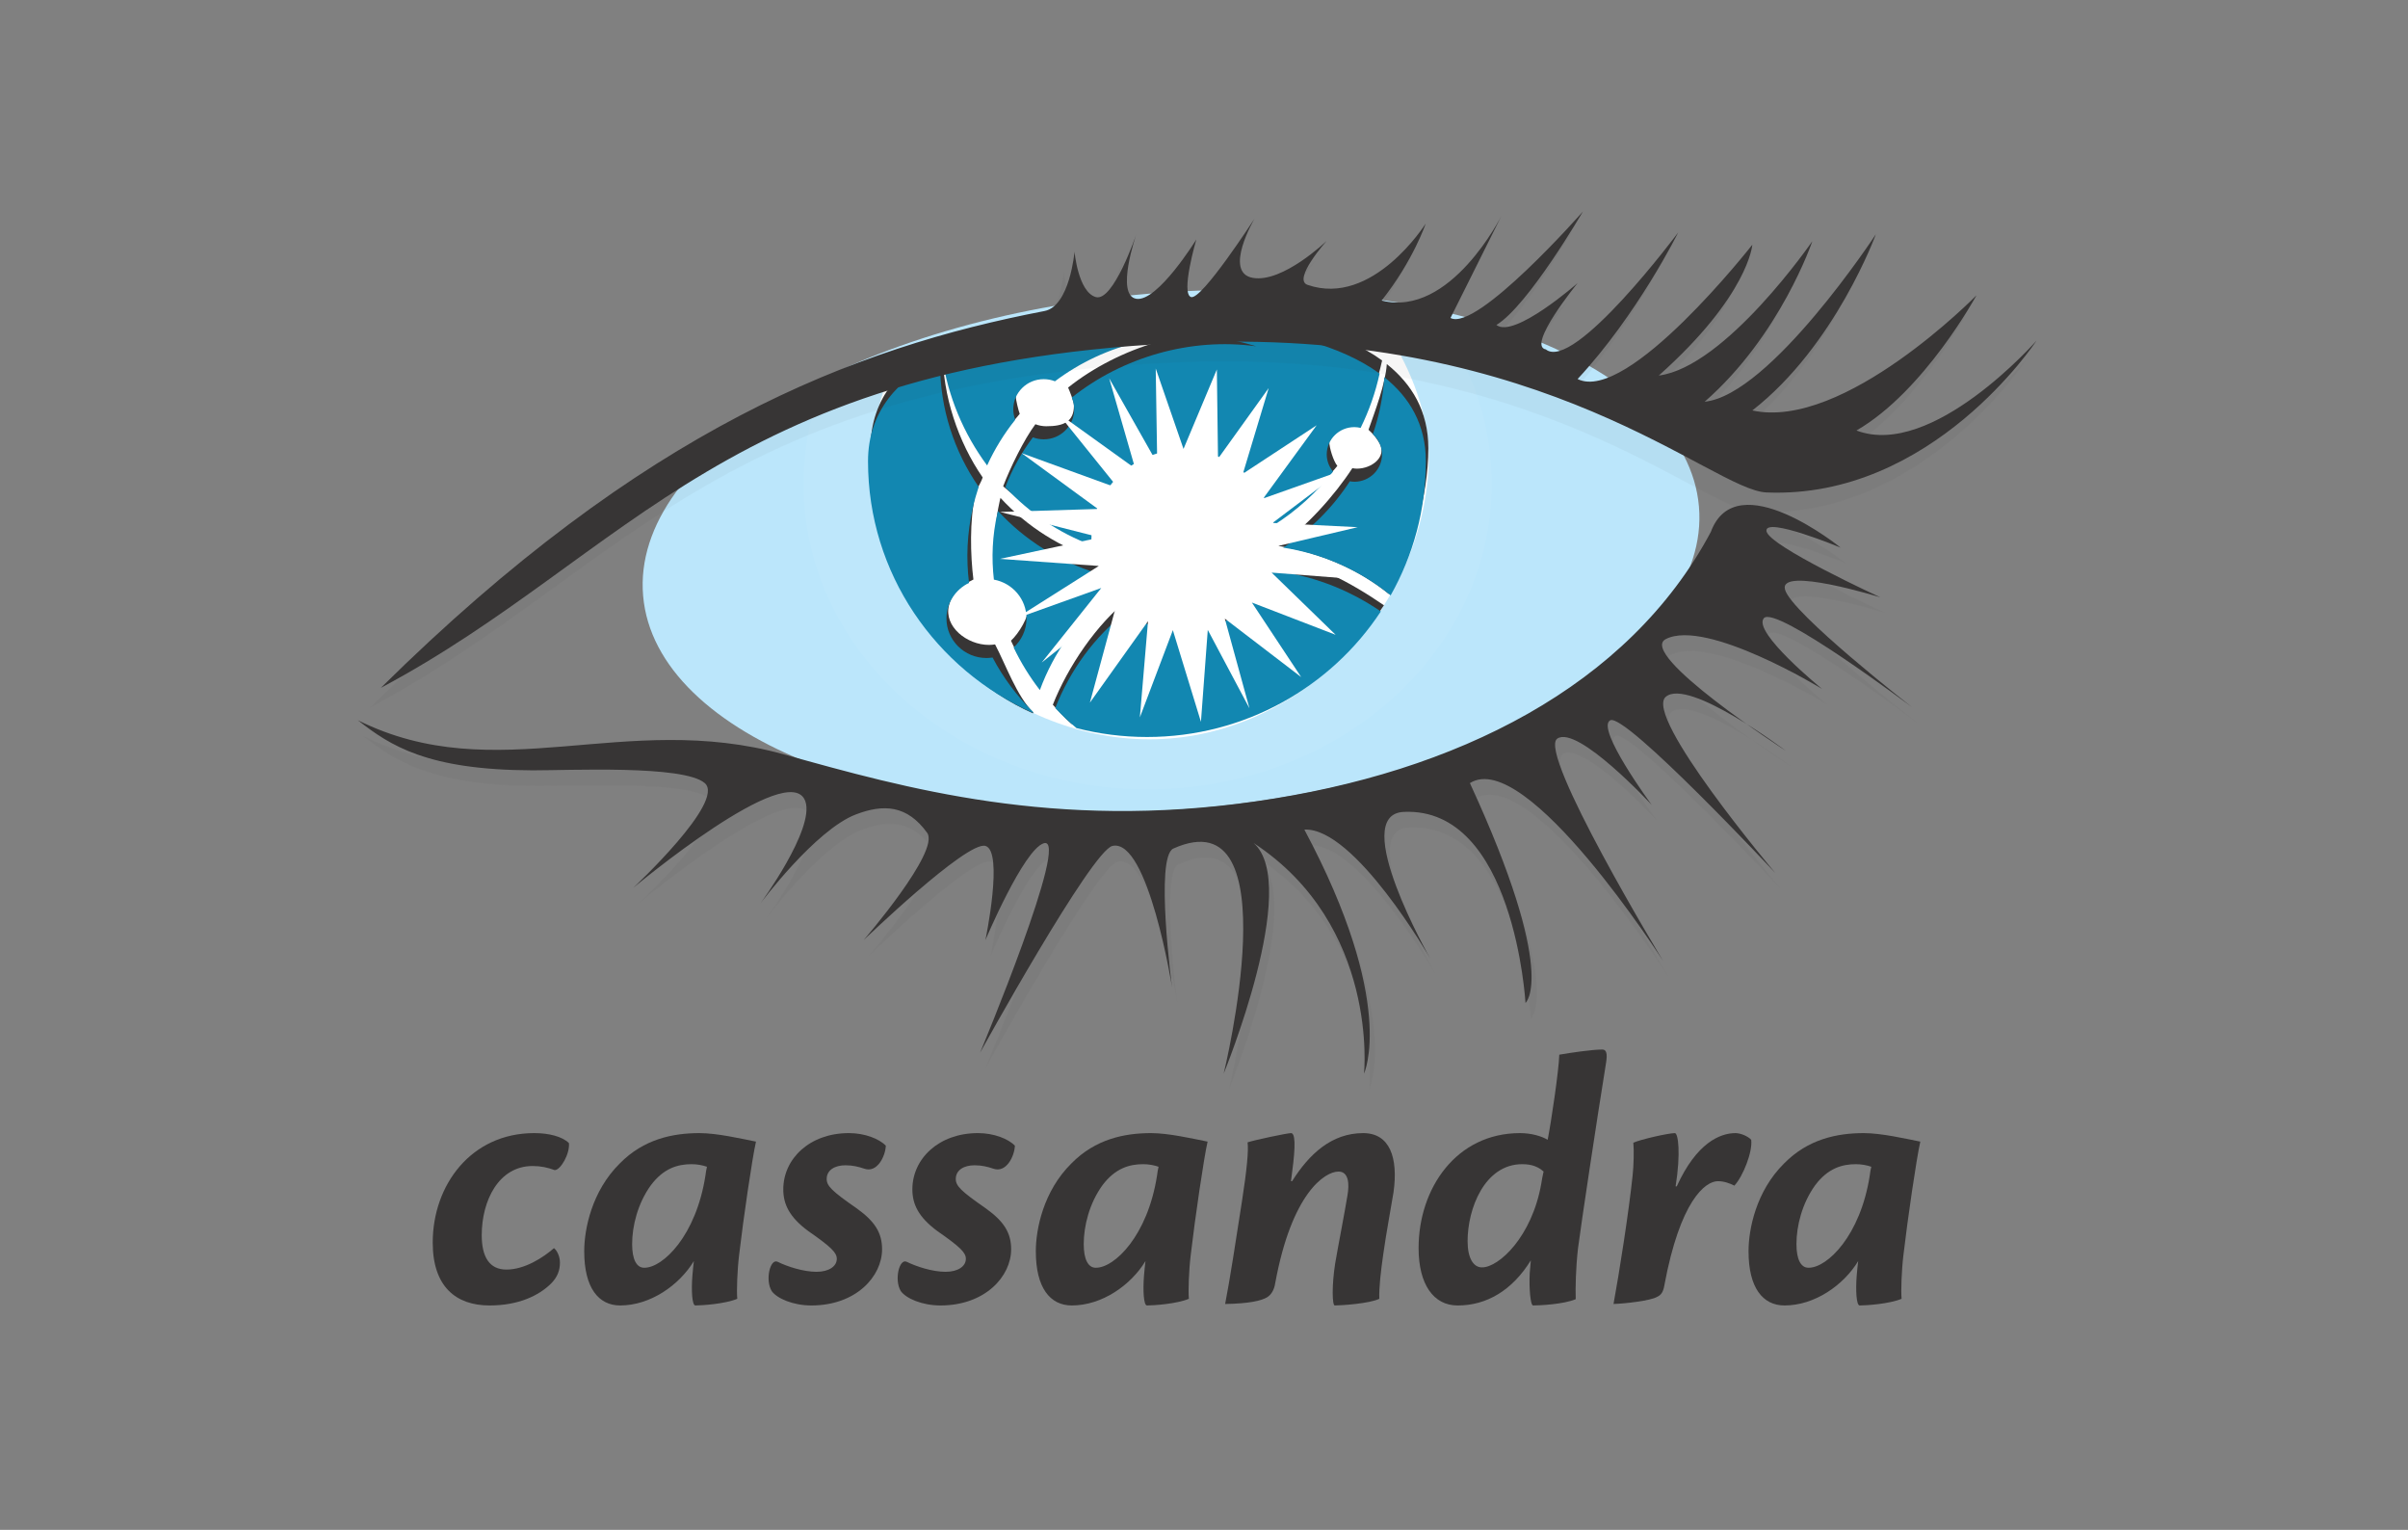
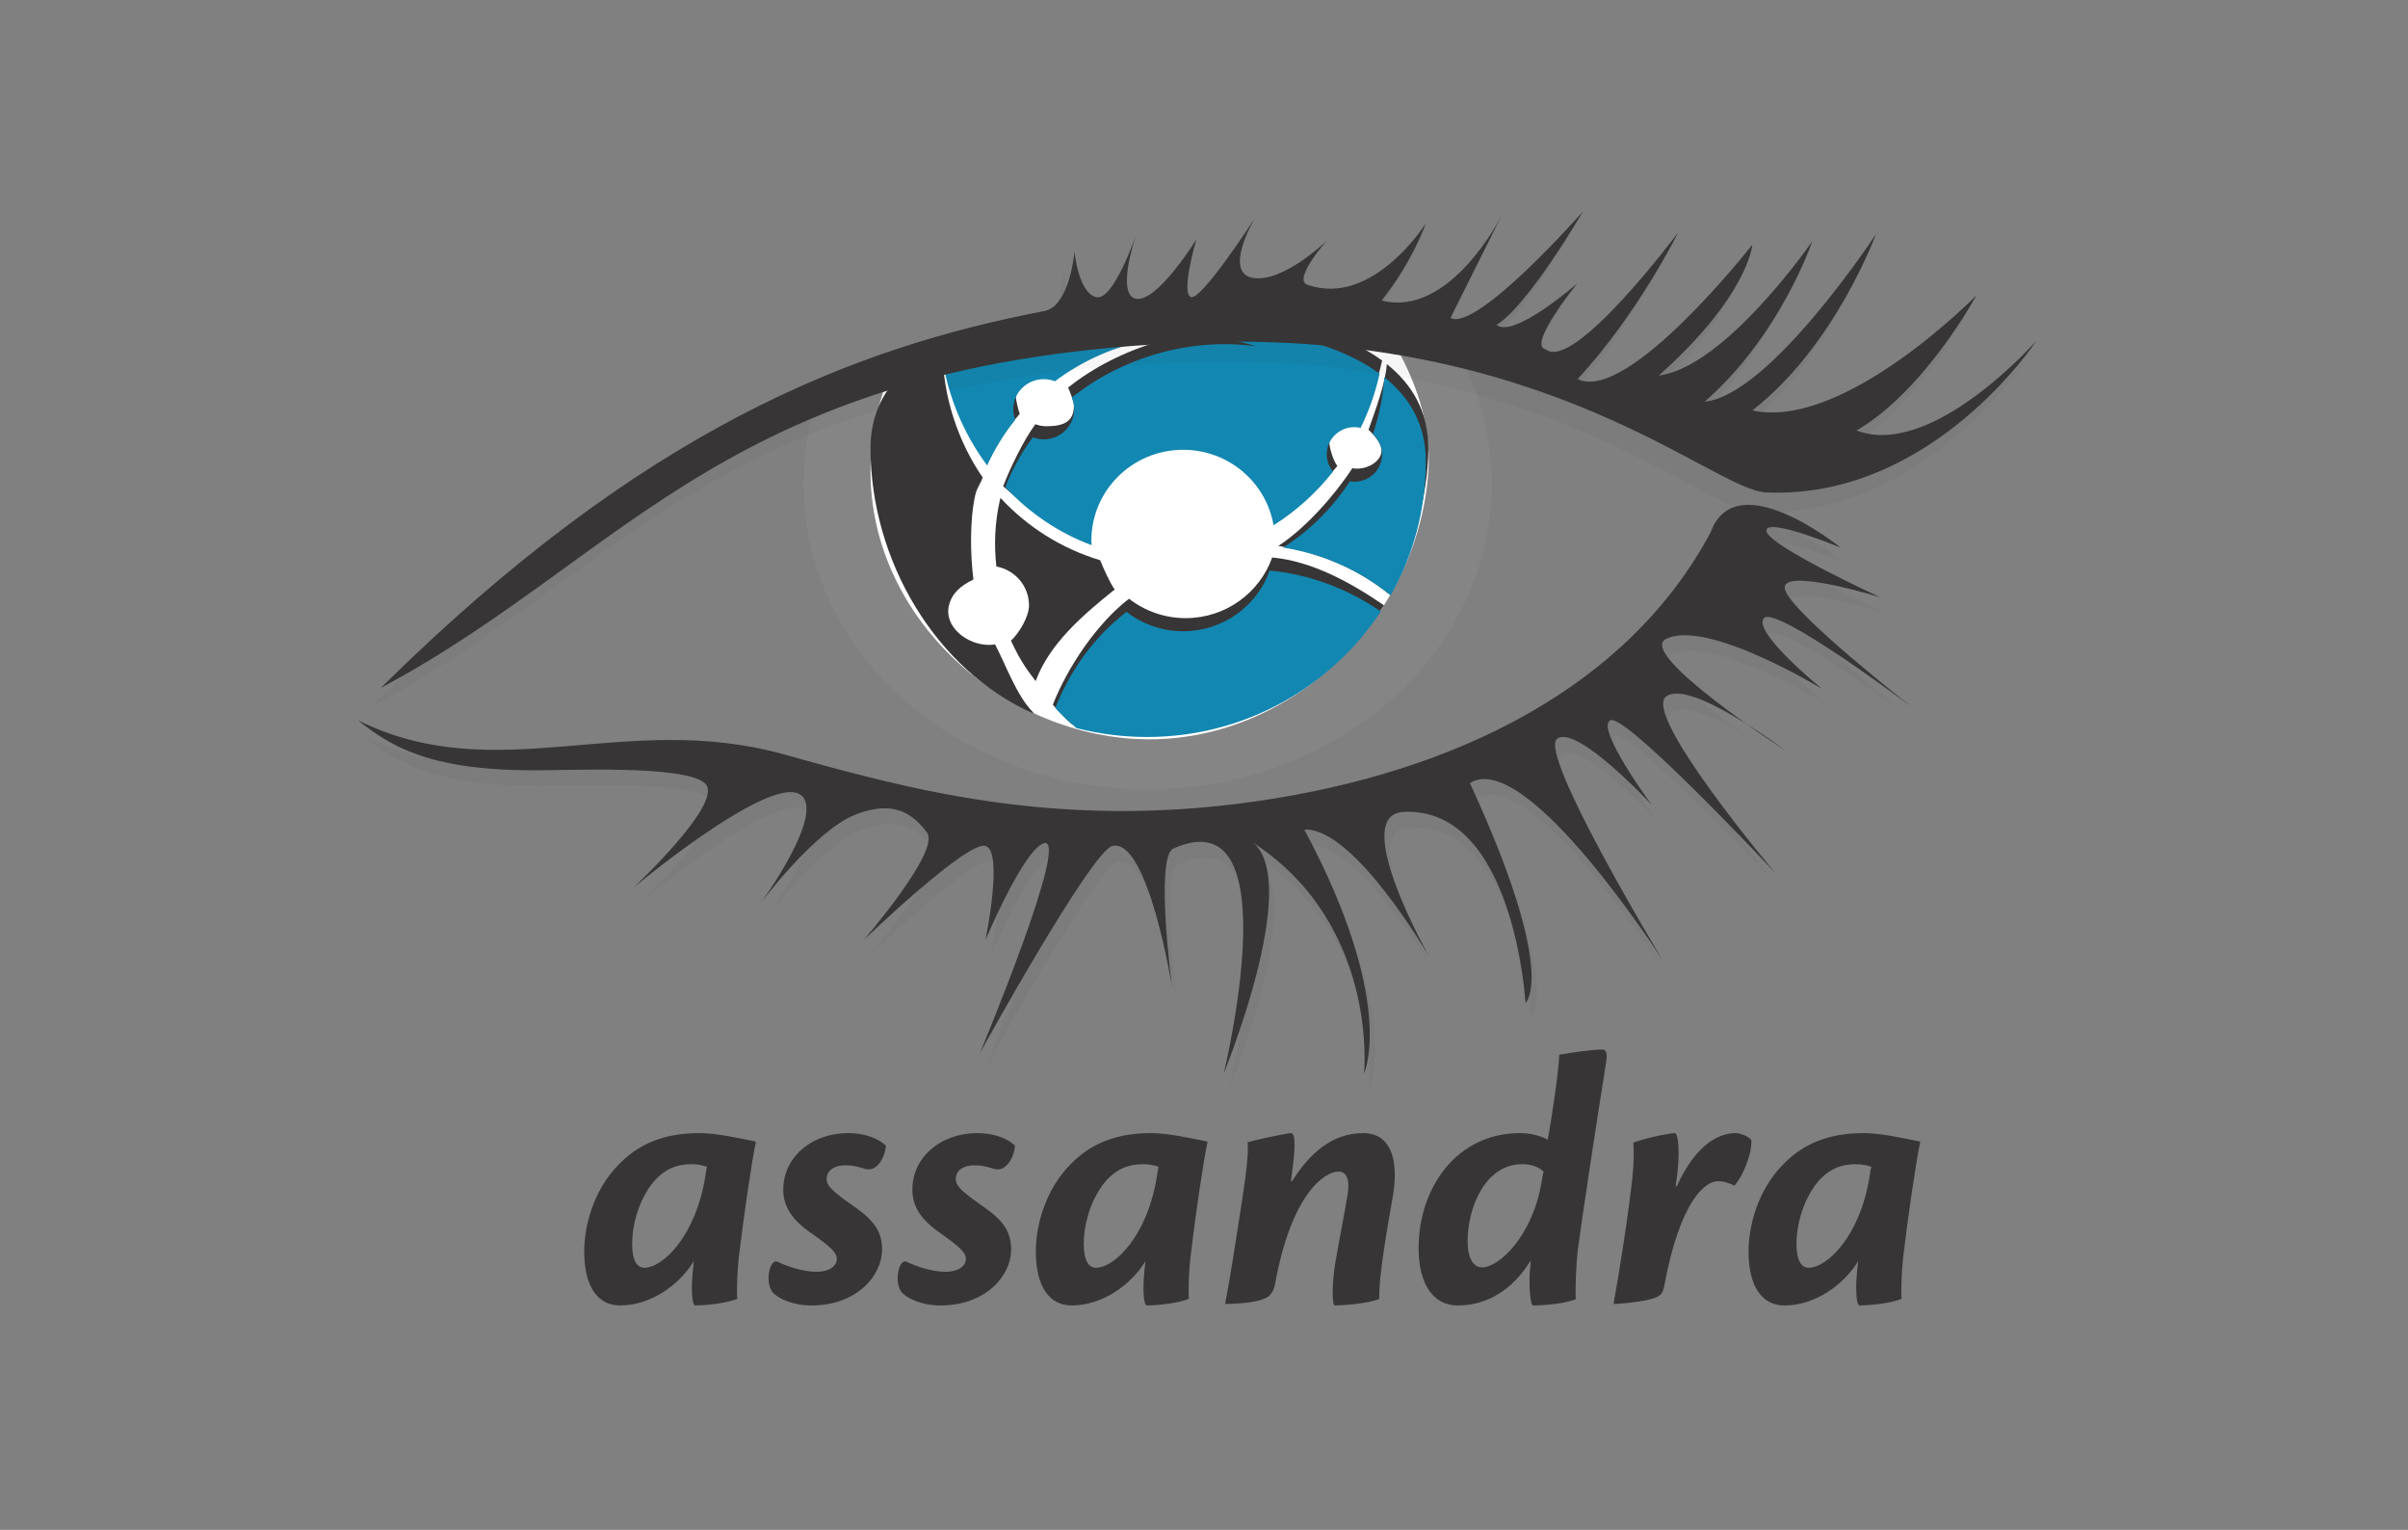
<svg xmlns="http://www.w3.org/2000/svg" width="148" height="94" viewBox="0 0 148 94" fill="none">
  <rect x="0" y="0" width="148" height="94" fill="#808080" stroke="none" />
-   <path d="M32.851 69.623C33.725 69.623 34.553 69.827 34.967 70.236C35.036 70.873 34.461 71.896 34.093 71.896C33.656 71.737 33.242 71.645 32.736 71.645C30.643 71.645 29.608 73.782 29.608 75.895C29.608 77.213 30.068 78.008 31.126 78.008C32.253 78.008 33.403 77.259 34.047 76.691C34.208 76.804 34.415 77.168 34.415 77.577C34.415 78.031 34.277 78.463 33.863 78.872C33.127 79.599 31.885 80.213 30.091 80.213C28.021 80.213 26.596 79.054 26.596 76.349C26.596 72.805 28.964 69.623 32.828 69.623H32.851Z" fill="#373535" />
  <path d="M39.611 77.895C40.738 77.895 42.785 75.94 43.36 72.214C43.383 71.987 43.406 71.918 43.452 71.691C43.199 71.6 42.854 71.532 42.508 71.532C41.657 71.532 40.784 71.782 40.002 72.827C39.197 73.941 38.852 75.327 38.852 76.441C38.852 77.394 39.128 77.895 39.588 77.895H39.611ZM35.908 76.872C35.908 75.532 36.368 73.191 38.093 71.487C39.565 69.987 41.359 69.623 42.992 69.623C44.072 69.623 45.544 69.964 46.464 70.146C46.234 71.146 45.682 74.918 45.429 77.099C45.314 78.031 45.268 79.326 45.314 79.804C44.555 80.122 43.13 80.213 42.738 80.213C42.532 80.213 42.485 79.281 42.555 78.395C42.577 78.099 42.624 77.668 42.646 77.486C41.749 78.963 39.979 80.213 38.116 80.213C36.782 80.213 35.908 79.122 35.908 76.895V76.872Z" fill="#373535" />
  <path d="M52.19 69.623C53.133 69.623 54.029 69.964 54.444 70.396C54.421 71.032 53.915 72.1 53.11 71.805C52.765 71.691 52.42 71.6 51.96 71.6C51.339 71.6 50.81 71.873 50.81 72.441C50.81 72.873 51.132 73.191 52.673 74.259C53.777 75.054 54.214 75.759 54.214 76.759C54.214 78.418 52.627 80.213 49.867 80.213C48.74 80.213 47.751 79.781 47.429 79.327C47.015 78.645 47.337 77.304 47.798 77.531C48.395 77.827 49.384 78.145 50.189 78.145C50.948 78.145 51.431 77.804 51.431 77.349C51.431 76.964 51.086 76.622 49.683 75.645C48.51 74.782 48.142 73.986 48.142 73.078C48.142 71.192 49.775 69.623 52.167 69.623H52.19Z" fill="#373535" />
  <path d="M60.123 69.623C61.066 69.623 61.963 69.964 62.377 70.396C62.354 71.032 61.849 72.1 61.043 71.805C60.698 71.691 60.353 71.6 59.893 71.6C59.273 71.6 58.744 71.873 58.744 72.441C58.744 72.873 59.066 73.191 60.606 74.259C61.71 75.054 62.147 75.759 62.147 76.759C62.147 78.418 60.56 80.213 57.8 80.213C56.673 80.213 55.685 79.781 55.363 79.327C54.949 78.645 55.271 77.304 55.731 77.531C56.329 77.827 57.317 78.145 58.122 78.145C58.881 78.145 59.364 77.804 59.364 77.349C59.364 76.964 59.019 76.622 57.616 75.645C56.444 74.782 56.076 73.986 56.076 73.078C56.076 71.192 57.708 69.623 60.1 69.623H60.123Z" fill="#373535" />
  <path d="M67.367 77.895C68.494 77.895 70.541 75.94 71.116 72.214C71.139 71.987 71.162 71.918 71.208 71.691C70.955 71.6 70.61 71.532 70.265 71.532C69.414 71.532 68.54 71.782 67.758 72.827C66.953 73.941 66.608 75.327 66.608 76.441C66.608 77.394 66.884 77.895 67.344 77.895H67.367ZM63.664 76.872C63.664 75.532 64.124 73.191 65.849 71.487C67.321 69.987 69.115 69.623 70.748 69.623C71.829 69.623 73.301 69.964 74.221 70.146C73.99 71.146 73.439 74.918 73.186 77.099C73.07 78.031 73.025 79.326 73.07 79.804C72.311 80.122 70.886 80.213 70.495 80.213C70.288 80.213 70.242 79.281 70.311 78.395C70.334 78.099 70.38 77.668 70.403 77.486C69.506 78.963 67.735 80.213 65.873 80.213C64.538 80.213 63.664 79.122 63.664 76.895V76.872Z" fill="#373535" />
  <path d="M79.415 72.577C80.473 70.896 81.853 69.623 83.785 69.623C85.417 69.623 85.946 71.123 85.648 73.259C85.487 74.259 85.211 75.691 85.026 77.009C84.865 78.122 84.751 79.122 84.774 79.804C84.176 80.099 82.428 80.213 82.037 80.213C81.876 80.213 81.853 78.963 82.06 77.645C82.243 76.554 82.635 74.577 82.819 73.441C82.934 72.782 82.911 71.986 82.267 71.986C81.416 71.986 79.392 73.328 78.38 78.826C78.311 79.281 78.127 79.553 77.874 79.713C77.529 79.918 76.793 80.099 75.299 80.122C75.575 78.736 76.012 75.895 76.334 73.805C76.632 71.896 76.748 70.668 76.678 70.191C77.07 70.055 79.117 69.623 79.346 69.623C79.6 69.623 79.645 70.328 79.415 72.032C79.392 72.191 79.369 72.441 79.346 72.577H79.415Z" fill="#373535" />
  <path d="M91.099 77.872C92.11 77.872 94.157 76.008 94.732 72.714C94.755 72.532 94.825 72.191 94.871 71.986C94.571 71.713 94.18 71.532 93.56 71.532C91.236 71.532 90.201 74.281 90.201 76.259C90.201 77.327 90.57 77.872 91.075 77.872H91.099ZM89.581 80.213C88.109 80.213 87.189 78.917 87.189 76.691C87.189 73.009 89.511 69.623 93.421 69.623C94.112 69.623 94.732 69.805 95.123 70.032C95.33 68.987 95.813 65.76 95.836 64.805C96.48 64.692 97.86 64.487 98.48 64.487C98.734 64.487 98.803 64.737 98.711 65.305C98.158 68.714 97.171 75.259 96.986 76.713C96.848 77.94 96.825 79.145 96.847 79.826C96.112 80.144 94.617 80.213 94.227 80.213C94.065 80.213 93.973 79.168 94.019 78.236C94.043 77.94 94.088 77.508 94.088 77.44C92.938 79.304 91.351 80.213 89.603 80.213H89.581Z" fill="#373535" />
  <path d="M103.056 72.896C104.275 70.214 105.723 69.623 106.667 69.623C106.966 69.623 107.425 69.805 107.632 70.032C107.725 70.782 107.127 72.282 106.598 72.85C106.321 72.714 105.977 72.577 105.586 72.577C104.803 72.577 103.263 73.782 102.297 78.963C102.227 79.395 102.09 79.577 101.837 79.69C101.447 79.918 99.905 80.099 99.17 80.122C99.514 78.258 100.112 74.464 100.342 72.236C100.411 71.668 100.434 70.623 100.388 70.214C100.825 70.01 102.55 69.623 102.941 69.623C103.148 69.623 103.309 70.874 102.986 72.896H103.056Z" fill="#373535" />
  <path d="M111.172 77.895C112.299 77.895 114.345 75.94 114.921 72.214C114.943 71.987 114.967 71.918 115.013 71.691C114.76 71.6 114.415 71.532 114.069 71.532C113.219 71.532 112.345 71.782 111.562 72.827C110.758 73.941 110.413 75.327 110.413 76.441C110.413 77.394 110.689 77.895 111.149 77.895H111.172ZM107.469 76.872C107.469 75.532 107.929 73.191 109.654 71.487C111.126 69.987 112.919 69.623 114.552 69.623C115.633 69.623 117.105 69.964 118.026 70.146C117.795 71.146 117.243 74.918 116.99 77.099C116.875 78.031 116.829 79.326 116.875 79.804C116.117 80.122 114.691 80.213 114.299 80.213C114.093 80.213 114.047 79.281 114.115 78.395C114.138 78.099 114.184 77.668 114.208 77.486C113.311 78.963 111.54 80.213 109.677 80.213C108.343 80.213 107.469 79.122 107.469 76.895V76.872Z" fill="#373535" />
-   <path d="M104.419 31.114C105.178 39.849 91.266 48.163 73.347 49.682C55.427 51.201 40.286 45.35 39.528 36.616C38.769 27.879 52.681 19.566 70.6 18.047C88.519 16.528 103.661 22.378 104.419 31.114Z" fill="#BBE6FB" />
  <g opacity="0.35">
    <g opacity="0.35">
      <path opacity="0.35" d="M71.125 19.071C64.29 18.962 56.291 21.643 50.34 24.155C49.72 25.919 49.387 27.795 49.387 29.739C49.387 40.101 58.855 48.502 70.535 48.502C82.216 48.502 91.684 40.101 91.684 29.739C91.684 26.46 90.734 23.379 89.067 20.697C84.305 19.966 77.757 19.178 71.125 19.071Z" fill="white" />
    </g>
  </g>
  <path d="M70.535 19.069C66.751 18.841 60.228 20.792 54.789 22.738C53.963 24.665 53.504 26.774 53.504 28.987C53.504 38.066 61.834 45.426 70.646 45.426C79.4 45.426 87.145 38.054 87.788 28.987C87.997 26.035 86.969 23.253 85.541 20.854C79.902 19.873 73.918 19.273 70.535 19.069Z" fill="white" />
  <path d="M60.825 27.796C61.289 26.78 61.992 26.282 62.674 25.43C62.598 25.229 62.432 24.569 62.432 24.341C62.432 23.32 63.27 22.492 64.303 22.492C64.547 22.492 64.78 22.539 64.993 22.623C68.091 20.291 72.168 19.274 76.266 20.179C76.64 20.262 77.007 20.363 77.367 20.474C73.317 19.919 68.753 21.337 65.648 23.813C65.743 24.034 66.006 24.666 66.006 24.92C66.006 25.941 65.337 26.19 64.303 26.19C64.069 26.19 63.845 26.145 63.637 26.067C62.936 26.998 62.076 28.771 61.656 29.879C63.373 31.397 64.924 31.947 66.946 32.693C66.94 32.598 67.015 32.51 67.015 32.413C67.015 29.334 69.758 26.833 72.874 26.833C75.666 26.833 77.978 28.839 78.429 31.471C79.822 30.595 81.169 29.924 82.196 28.626C81.957 28.337 81.698 27.52 81.698 27.117C81.698 26.191 82.459 25.439 83.397 25.439C83.529 25.439 83.657 25.458 83.781 25.487C84.302 24.428 84.695 23.306 84.947 22.149C80.075 18.585 70.648 19.071 70.648 19.071C70.648 19.071 63.147 18.684 58.068 21.13C58.407 23.55 59.384 25.85 60.825 27.796Z" fill="#373535" />
  <path d="M84.111 26.407C84.456 26.713 84.644 26.983 84.791 27.245C85.247 28.055 84.333 28.796 83.395 28.796C83.3 28.796 83.208 28.783 83.117 28.767C82.06 30.399 80.21 32.491 78.566 33.544C81.087 33.952 83.463 34.949 85.355 36.49C86.732 34.052 87.789 30.531 87.789 27.54C87.789 25.264 86.772 23.595 85.236 22.371C85.156 23.59 84.497 25.296 84.111 26.407Z" fill="#373535" />
  <path d="M63.653 41.851C64.492 39.559 66.558 37.784 68.512 36.221C68.226 35.835 67.797 34.877 67.619 34.423C65.235 33.707 63.127 32.367 61.491 30.592C61.479 30.643 61.464 30.694 61.452 30.745C61.144 32.109 61.087 33.476 61.24 34.809C62.382 35.019 63.245 36.007 63.245 37.196C63.245 37.901 62.62 38.922 62.135 39.367C62.662 40.491 63.022 41.034 63.653 41.851Z" fill="#373535" />
  <path d="M63.504 43.775C62.502 42.791 61.809 40.828 61.159 39.595C61.037 39.613 60.913 39.626 60.785 39.626C59.427 39.626 58.003 38.499 58.325 37.196C58.504 36.474 59.008 36.002 59.828 35.608C59.641 34.114 59.591 31.966 59.942 30.412C60.042 29.968 60.255 29.759 60.397 29.336C58.898 27.168 57.929 24.323 57.929 21.5C57.929 21.397 57.934 21.295 57.937 21.193C55.404 22.449 53.504 24.427 53.504 27.54C53.504 34.427 57.518 41.183 63.491 43.831C63.495 43.812 63.499 43.793 63.504 43.775Z" fill="#373535" />
  <path d="M78.191 34.254C77.419 36.423 75.332 37.981 72.873 37.981C71.557 37.981 70.351 37.533 69.391 36.788C67.414 38.309 65.621 40.982 64.709 43.301C65.118 43.736 65.403 44.094 65.862 44.48C67.245 44.836 69.15 44.48 70.647 44.48C76.669 44.48 82.003 41.832 85.061 37.19C83.027 35.799 80.629 34.475 78.191 34.254Z" fill="#373535" />
  <path d="M60.671 28.6C61.135 27.584 61.717 26.644 62.398 25.793C62.322 25.591 62.278 25.374 62.278 25.146C62.278 24.125 63.116 23.297 64.149 23.297C64.393 23.297 64.626 23.344 64.839 23.428C67.936 21.096 72.014 20.079 76.111 20.984C76.486 21.067 76.852 21.168 77.213 21.279C73.163 20.724 68.979 21.951 65.874 24.427C65.969 24.648 66.021 24.891 66.021 25.146C66.021 26.167 65.183 26.995 64.149 26.995C63.914 26.995 63.69 26.95 63.483 26.872C62.782 27.803 62.208 28.831 61.788 29.94C63.262 31.51 65.072 32.752 67.093 33.498C67.088 33.403 67.078 33.309 67.078 33.212C67.078 30.133 69.604 27.637 72.719 27.637C75.511 27.637 77.823 29.644 78.275 32.276C79.668 31.4 80.906 30.275 81.932 28.977C81.692 28.688 81.544 28.324 81.544 27.922C81.544 26.996 82.305 26.244 83.242 26.244C83.375 26.244 83.502 26.263 83.626 26.292C84.148 25.233 84.541 24.111 84.793 22.954C79.92 19.39 70.494 19.876 70.494 19.876C70.494 19.876 62.992 19.489 57.914 21.935C58.253 24.355 59.23 26.655 60.671 28.6Z" fill="#1287B1" />
  <path d="M84.376 26.681C84.72 26.988 84.941 27.428 84.941 27.922C84.941 28.848 84.18 29.6 83.243 29.6C83.147 29.6 83.055 29.587 82.964 29.572C81.907 31.204 80.507 32.594 78.863 33.647C81.293 34.023 83.58 35.041 85.471 36.583C86.849 34.144 87.636 31.336 87.636 28.345C87.636 26.068 86.619 24.399 85.083 23.175C85.003 24.395 84.761 25.57 84.376 26.681Z" fill="#1287B1" />
-   <path d="M63.912 42.402C64.752 40.11 66.211 38.054 68.165 36.492C67.879 36.105 67.643 35.682 67.465 35.228C65.081 34.512 62.972 33.172 61.337 31.397C61.325 31.448 61.309 31.498 61.298 31.55C60.989 32.914 60.932 34.281 61.086 35.614C62.227 35.824 63.091 36.812 63.091 38.001C63.091 38.705 62.785 39.339 62.3 39.784C62.74 40.706 63.281 41.585 63.912 42.402Z" fill="#1287B1" />
-   <path d="M63.497 43.747C62.496 42.763 61.655 41.632 61.005 40.4C60.883 40.418 60.758 40.431 60.632 40.431C59.273 40.431 58.171 39.342 58.171 38C58.171 37.038 58.739 36.209 59.559 35.815C59.373 34.321 59.436 32.77 59.788 31.217C59.888 30.773 60.011 30.339 60.152 29.915C58.653 27.748 57.775 25.128 57.775 22.305C57.775 22.202 57.78 22.1 57.782 21.998C55.249 23.253 53.35 25.232 53.35 28.345C53.35 35.232 57.512 41.154 63.484 43.803C63.489 43.784 63.492 43.765 63.497 43.747Z" fill="#1287B1" />
  <path d="M78.037 35.059C77.266 37.228 75.179 38.786 72.719 38.786C71.404 38.786 70.197 38.338 69.238 37.593C67.261 39.114 65.769 41.188 64.857 43.507C65.266 43.942 65.703 44.352 66.162 44.737C67.546 45.093 68.997 45.284 70.494 45.284C76.516 45.284 81.81 42.212 84.868 37.57C82.835 36.179 80.476 35.28 78.037 35.059Z" fill="#1287B1" />
-   <path d="M78.234 33.622L83.446 32.393L78.215 32.13L82.472 28.914L77.641 30.626L80.924 26.13L76.39 29.108L77.975 23.845L74.861 28.183L74.79 22.702L72.741 27.584L71.033 22.643L71.125 28.464L68.173 23.246L69.77 28.786L64.981 25.345L68.733 30.003L62.787 27.842L67.48 31.273L61.462 31.456L67.615 33.024L61.457 34.34L67.535 34.775L62.409 38.019L67.687 36.128L64.025 40.711L68.653 37.023L66.987 43.173L70.559 38.168L70.058 44.079L72.086 38.721L73.812 44.353L74.232 38.704L76.794 43.523L75.28 38.011L79.972 41.602L76.943 37.023L82.09 39.005L78.155 35.183L83.432 35.593L78.234 33.622Z" fill="white" />
  <g opacity="0.35">
    <g opacity="0.35">
      <path opacity="0.35" d="M22.748 43.476C38.912 27.505 51.822 22.574 63.538 20.323C65.088 20.025 65.381 16.678 65.381 16.678C65.381 16.678 65.598 19.143 66.683 19.464C67.768 19.786 69.178 15.605 69.178 15.605C69.178 15.605 67.876 19.357 69.178 19.572C70.48 19.786 72.867 15.927 72.867 15.927C72.867 15.927 71.891 19.25 72.542 19.464C73.192 19.679 76.446 14.641 76.446 14.641C76.446 14.641 74.493 17.964 76.338 18.286C78.183 18.607 80.873 16.018 80.873 16.018C80.873 16.018 78.758 18.387 79.701 18.714C83.715 20.108 86.963 14.953 86.963 14.953C86.963 14.953 86.21 17.213 84.257 19.679C88.488 20.751 91.63 14.453 91.63 14.453L88.488 20.751C90.115 21.609 96.625 14.212 96.625 14.212C96.625 14.212 93.262 20.001 91.309 21.18C92.394 22.037 96.299 18.607 96.299 18.607C96.299 18.607 93.153 22.466 94.346 22.68C96.082 24.074 102.482 15.498 102.482 15.498C102.482 15.498 99.987 20.536 96.299 24.503C99.382 26.027 107.039 16.249 107.039 16.249C107.039 16.249 106.822 19.357 101.289 24.288C105.411 23.752 110.727 16.034 110.727 16.034C110.727 16.034 108.775 21.823 104.109 25.896C108.157 25.48 114.632 15.605 114.632 15.605C114.632 15.605 112.137 22.466 107.039 26.432C112.68 27.665 120.816 19.357 120.816 19.357C120.816 19.357 117.616 25.253 113.439 27.665C118.104 29.434 124.504 22.144 124.504 22.144C124.504 22.144 118.104 31.899 107.907 31.471C104.561 31.33 94.441 21.44 72.758 22.252C44.119 23.324 38.044 35.33 22.748 43.476Z" fill="#373535" />
    </g>
  </g>
  <path d="M23.41 42.263C39.574 26.291 52.483 21.361 64.2 19.11C65.75 18.812 66.043 15.465 66.043 15.465C66.043 15.465 66.26 17.931 67.346 18.252C68.43 18.573 69.84 14.393 69.84 14.393C69.84 14.393 68.538 18.145 69.84 18.359C71.142 18.573 73.528 14.715 73.528 14.715C73.528 14.715 72.553 18.037 73.203 18.252C73.854 18.466 77.108 13.428 77.108 13.428C77.108 13.428 75.156 16.751 77 17.073C78.844 17.395 81.535 14.805 81.535 14.805C81.535 14.805 79.42 17.174 80.362 17.502C84.377 18.895 87.624 13.74 87.624 13.74C87.624 13.74 86.871 16.001 84.919 18.466C89.15 19.538 92.292 13.24 92.292 13.24L89.15 19.538C90.777 20.396 97.286 13 97.286 13C97.286 13 93.924 18.788 91.971 19.967C93.056 20.825 96.961 17.395 96.961 17.395C96.961 17.395 93.815 21.254 95.008 21.468C96.744 22.862 103.144 14.286 103.144 14.286C103.144 14.286 100.649 19.324 96.961 23.29C100.044 24.814 107.701 15.036 107.701 15.036C107.701 15.036 107.484 18.145 101.951 23.076C106.074 22.54 111.389 14.822 111.389 14.822C111.389 14.822 109.437 20.61 104.771 24.684C108.819 24.268 115.294 14.393 115.294 14.393C115.294 14.393 112.799 21.254 107.701 25.22C113.342 26.452 121.478 18.145 121.478 18.145C121.478 18.145 118.278 24.04 114.101 26.452C118.766 28.221 125.167 20.932 125.167 20.932C125.167 20.932 118.766 30.687 108.568 30.258C105.223 30.117 95.103 20.227 73.42 21.039C44.781 22.111 38.706 34.117 23.41 42.263Z" fill="#373535" />
  <g opacity="0.35">
    <g opacity="0.35">
      <path opacity="0.35" d="M22.324 45.223C30.867 49.458 38.678 44.58 48.523 47.322C56.008 49.407 65.121 51.977 77.487 50.207C89.854 48.439 100.431 43.133 105.476 33.646C107.049 29.412 113.449 34.611 113.449 34.611C113.449 34.611 108.785 32.681 108.893 33.593C109.002 34.504 115.89 37.666 115.89 37.666C115.89 37.666 109.652 35.736 110.032 37.184C110.412 38.631 117.842 44.419 117.842 44.419C117.842 44.419 109.435 38.095 108.731 38.952C108.025 39.81 112.31 43.294 112.31 43.294C112.31 43.294 105.205 38.952 102.709 40.233C100.914 41.152 110.086 47.1 110.086 47.1C110.086 47.1 104.119 42.597 102.709 43.776C101.299 44.956 109.435 54.603 109.435 54.603C109.435 54.603 100.214 44.741 99.292 45.223C98.37 45.706 101.841 50.422 101.841 50.422C101.841 50.422 97.285 45.491 96.038 46.349C94.79 47.207 102.547 60.016 102.547 60.016C102.547 60.016 94.139 46.885 90.668 49.082C96.12 60.9 94.085 62.589 94.085 62.589C94.085 62.589 93.39 50.532 86.6 50.851C83.183 51.012 88.227 59.855 88.227 59.855C88.227 59.855 83.584 51.778 80.492 51.939C86.191 62.596 84.159 66.93 84.159 66.93C84.159 66.93 85.102 57.829 77.373 52.764C80.301 55.336 75.535 66.93 75.535 66.93C75.535 66.93 79.728 49.845 72.443 53.102C71.291 53.616 72.361 61.624 72.361 61.624C72.361 61.624 70.897 52.458 68.701 52.941C67.42 53.222 60.564 65.644 60.564 65.644C60.564 65.644 66.178 52.218 64.47 52.78C63.225 53.191 60.89 58.73 60.89 58.73C60.89 58.73 62.029 53.263 60.89 52.941C59.751 52.619 53.404 58.73 53.404 58.73C53.404 58.73 58.124 53.263 57.31 52.137C56.077 50.431 54.631 50.351 52.916 51.012C50.42 51.973 47.058 56.478 47.058 56.478C47.058 56.478 50.41 51.916 49.824 50.207C48.884 47.462 39.248 55.514 39.248 55.514C39.248 55.514 44.943 50.207 43.641 49.082C42.34 47.956 35.271 48.304 33.064 48.298C26.555 48.278 24.3 46.77 22.324 45.223Z" fill="#373535" />
    </g>
  </g>
  <path d="M22 44.258C30.543 48.493 38.354 43.615 48.198 46.357C55.683 48.441 64.796 51.012 77.163 49.242C89.53 47.474 100.106 42.168 105.152 32.681C106.724 28.447 113.124 33.646 113.124 33.646C113.124 33.646 108.46 31.717 108.569 32.628C108.677 33.539 115.566 36.701 115.566 36.701C115.566 36.701 109.328 34.772 109.708 36.219C110.087 37.666 117.518 43.454 117.518 43.454C117.518 43.454 109.111 37.129 108.406 37.988C107.701 38.845 111.986 42.329 111.986 42.329C111.986 42.329 104.88 37.988 102.385 39.267C100.59 40.188 109.762 46.134 109.762 46.134C109.762 46.134 103.795 41.632 102.385 42.811C100.974 43.991 109.112 53.638 109.112 53.638C109.112 53.638 99.889 43.776 98.968 44.258C98.046 44.741 101.517 49.457 101.517 49.457C101.517 49.457 96.96 44.526 95.713 45.384C94.466 46.241 102.222 59.051 102.222 59.051C102.222 59.051 93.815 45.92 90.343 48.117C95.795 59.935 93.76 61.624 93.76 61.624C93.76 61.624 93.065 49.567 86.275 49.886C82.858 50.047 87.902 58.89 87.902 58.89C87.902 58.89 83.259 50.813 80.168 50.974C85.867 61.631 83.835 65.965 83.835 65.965C83.835 65.965 84.777 56.863 77.048 51.798C79.977 54.371 75.21 65.965 75.21 65.965C75.21 65.965 79.404 48.88 72.119 52.137C70.968 52.651 72.037 60.659 72.037 60.659C72.037 60.659 70.572 51.494 68.376 51.976C67.095 52.257 60.239 64.679 60.239 64.679C60.239 64.679 65.853 51.252 64.145 51.816C62.901 52.225 60.565 57.764 60.565 57.764C60.565 57.764 61.704 52.298 60.565 51.976C59.426 51.655 53.08 57.764 53.08 57.764C53.08 57.764 57.799 52.298 56.985 51.172C55.752 49.466 54.306 49.387 52.592 50.047C50.096 51.008 46.734 55.514 46.734 55.514C46.734 55.514 50.085 50.951 49.5 49.242C48.559 46.497 38.923 54.549 38.923 54.549C38.923 54.549 44.618 49.242 43.316 48.117C42.015 46.992 34.947 47.34 32.739 47.333C26.231 47.313 23.976 45.805 22 44.258Z" fill="#373535" />
</svg>